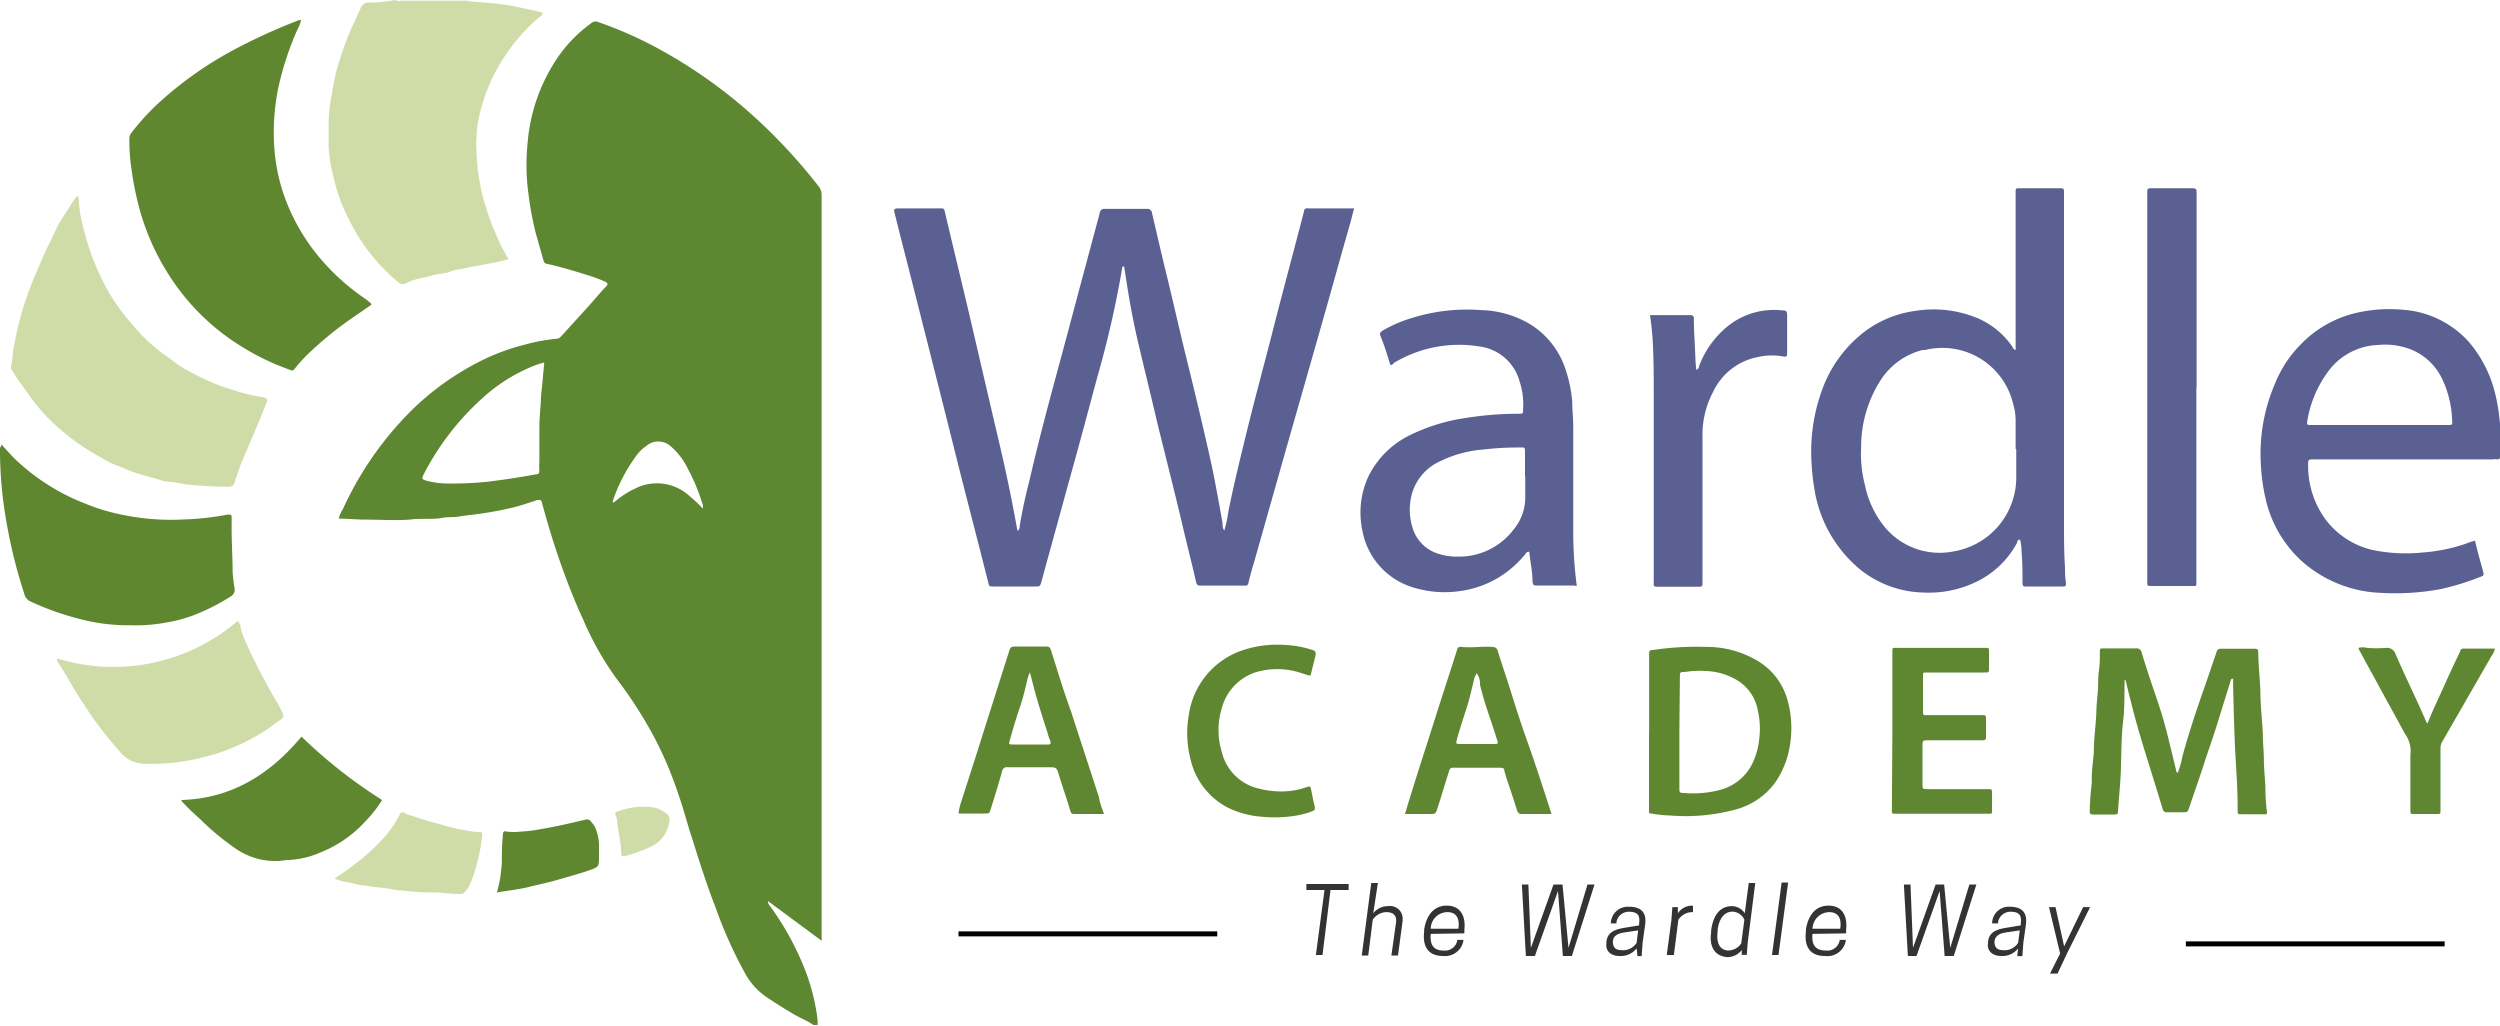
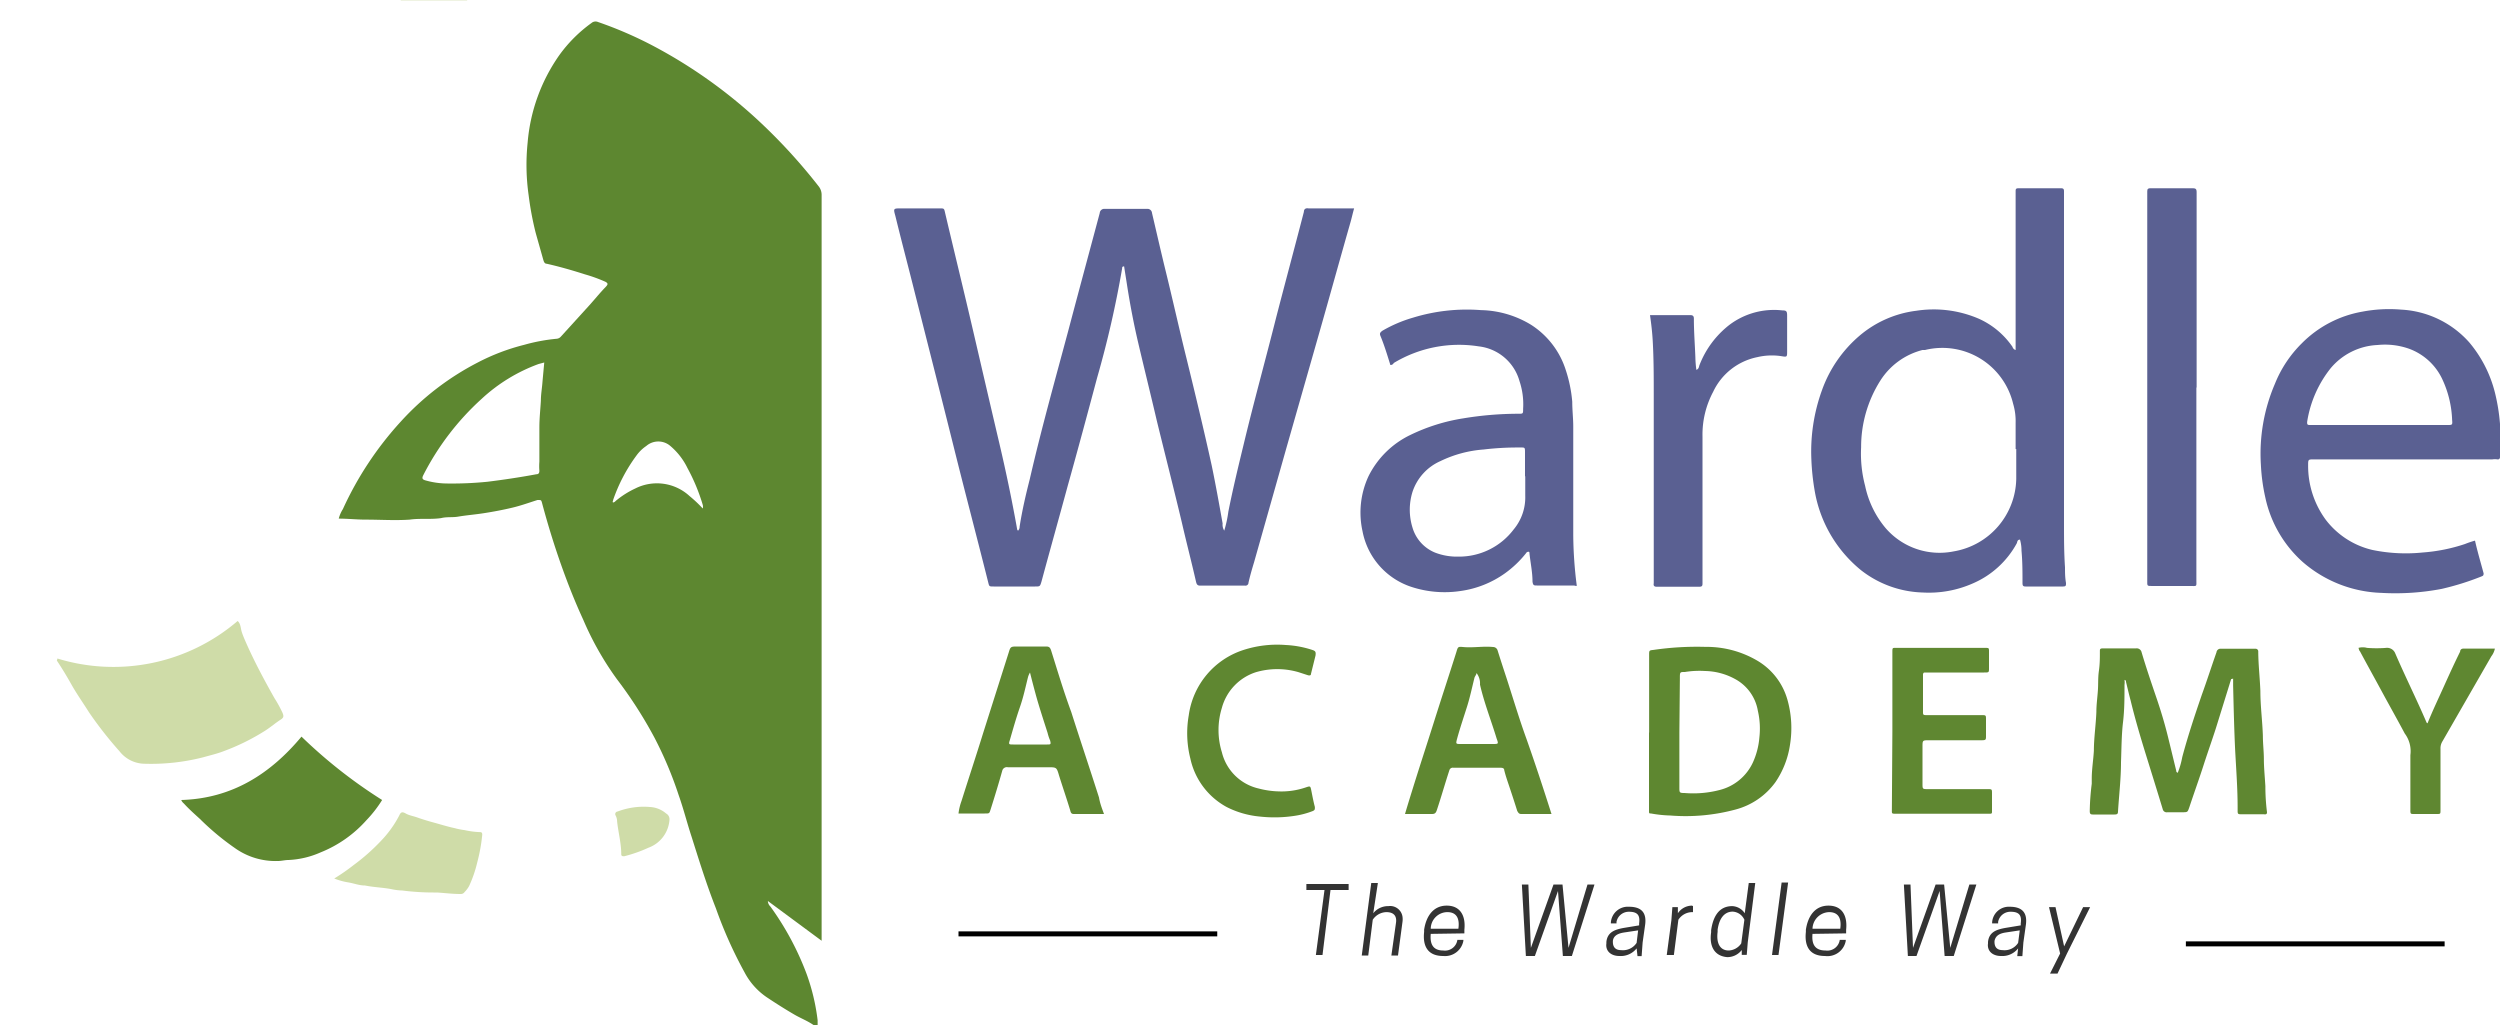
<svg xmlns="http://www.w3.org/2000/svg" viewBox="0 0 200 82.04">
  <defs>
    <style>.cls-3{fill:#5a6092}.cls-4{fill:#5e8730}.cls-5{fill:#cfdca8}.cls-6{fill:#5f8731}.cls-7{opacity:.6}.cls-8{fill:#333}</style>
  </defs>
  <path d="M65.08 82c-.48-.33-1-.53-1.49-.81-.76-.44-1.53-.93-2.25-1.41a5.48 5.48 0 01-1.78-2 34.48 34.48 0 01-2.29-5.12c-.73-1.85-1.33-3.78-1.93-5.68-.37-1.12-.65-2.25-1.05-3.38a30.5 30.5 0 00-1.94-4.6 34.52 34.52 0 00-3-4.67 24.2 24.2 0 01-2.69-4.75c-.65-1.41-1.21-2.82-1.74-4.31-.6-1.69-1.12-3.39-1.57-5.08-.06-.19-.06-.19-.35-.19-.64.2-1.29.44-2 .61s-1.49.32-2.26.44-1.37.16-2.09.28c-.44.08-.89 0-1.37.12-.85.12-1.69 0-2.5.12-1.17.08-2.33 0-3.5 0-.73 0-1.45-.08-2.18-.08a2.58 2.58 0 01.33-.76 26.88 26.88 0 014.63-7A21.82 21.82 0 0138.22 29a16.91 16.91 0 013.7-1.41 14.58 14.58 0 012.62-.49.49.49 0 00.32-.16l2.3-2.53c.44-.49.85-1 1.29-1.45.2-.21.2-.29 0-.41a12 12 0 00-1.65-.6c-1-.32-2-.61-3.06-.85-.21 0-.25-.24-.29-.36-.2-.72-.4-1.41-.6-2.13a24.84 24.84 0 01-.56-3 17.25 17.25 0 01-.08-4.19 14.19 14.19 0 012.53-7 11.28 11.28 0 012.58-2.58.5.5 0 01.52-.08 31.45 31.45 0 014.47 1.94 39.49 39.49 0 018.42 6 44.83 44.83 0 014.75 5.19 1.1 1.1 0 01.25.69V75.26l-4.3-3.18a.64.64 0 00.2.44 22.82 22.82 0 012.9 5.4 16.63 16.63 0 01.88 3.7V82zM43.54 29l-.45.12a13.51 13.51 0 00-4.55 2.78 21.26 21.26 0 00-4.67 6.1c-.12.24-.12.36.2.44a6.45 6.45 0 001.73.24 28.1 28.1 0 003.2-.14c1.29-.16 2.62-.36 3.91-.6.16 0 .24-.08.24-.28a4.53 4.53 0 010-.73v-2.74c0-.72.08-1.45.12-2.13 0-.49.08-.93.12-1.41s.1-1.09.15-1.65zm12.68 11.68a.54.54 0 000-.29A15.14 15.14 0 0055 37.45a5.38 5.38 0 00-1.37-1.77 1.47 1.47 0 00-1.93 0 3.1 3.1 0 00-.76.73A13.23 13.23 0 0049.05 40c0 .08-.08.16 0 .2a.34.34 0 00.2-.12 7.11 7.11 0 011.57-1 3.85 3.85 0 014.35.61 10.17 10.17 0 011.05.99z" fill="#5d8730" />
  <path d="M32.06.08V0h5.31v.08z" fill="#eff3e2" />
  <path class="cls-3" d="M97.94 42.45a9.68 9.68 0 00.33-1.53c.36-1.81.8-3.63 1.24-5.44.81-3.38 1.74-6.73 2.58-10.07.73-2.82 1.49-5.64 2.22-8.46 0-.2.12-.32.36-.28h3.66c-.12.41-.2.81-.32 1.21-.84 2.94-1.65 5.88-2.49 8.82l-2.62 9.18-2.58 9.12c-.16.52-.32 1.08-.44 1.61a.24.24 0 01-.28.24H96c-.24 0-.28-.16-.32-.32-.36-1.58-.77-3.15-1.13-4.72-.64-2.69-1.33-5.39-2-8.13-.49-2.1-1-4.15-1.49-6.24-.36-1.53-.65-3.06-.89-4.59-.08-.53-.16-1-.24-1.54-.16 0-.16.09-.16.17a81.35 81.35 0 01-2 8.74C87 33.1 86.22 36 85.42 38.86c-.69 2.54-1.42 5.14-2.1 7.66-.12.4-.12.4-.52.4h-3.3c-.36 0-.36 0-.44-.32-.93-3.71-1.9-7.37-2.82-11.08-1-4-2-7.93-3-11.88-.53-2.13-1.09-4.23-1.61-6.36-.17-.61-.17-.61.48-.61h3.06c.36 0 .36 0 .44.37.73 3.1 1.49 6.2 2.22 9.34s1.41 6.08 2.13 9.14c.53 2.26 1 4.51 1.41 6.81 0 0 0 .08.08.12a.45.45 0 00.12-.32c.2-1.29.49-2.54.81-3.79.92-4 2-7.85 3.06-11.8.84-3.18 1.69-6.32 2.54-9.5a.36.36 0 01.4-.33h3.38a.36.36 0 01.4.33c.33 1.41.65 2.81 1 4.26.61 2.46 1.17 5 1.77 7.41.69 2.82 1.37 5.64 2 8.5.32 1.53.6 3.1.88 4.67a.89.89 0 00.13.57z" />
-   <path class="cls-4" d="M29.72 24.37l-1.21.84a28.52 28.52 0 00-3.9 3.14 12.9 12.9 0 00-1.05 1.17c-.12.12-.16.16-.32.08a19.61 19.61 0 01-4-1.93 18.06 18.06 0 01-5.36-5.12A19.22 19.22 0 0111.24 17a24.69 24.69 0 01-.73-3.54 14.87 14.87 0 01-.16-2.33.82.82 0 01.12-.45 19.38 19.38 0 012.1-2.33 29.71 29.71 0 015.83-4.2 46.67 46.67 0 015.52-2.54h.16a1.89 1.89 0 01-.24.65A24.12 24.12 0 0022.27 7a17.67 17.67 0 00-.36 4.11 15.14 15.14 0 00.64 4 16 16 0 003.1 5.6A18.05 18.05 0 0029.36 24c.12.16.28.16.36.37z" />
  <path class="cls-3" d="M161.25 28V15.34c0-.2 0-.28.24-.28h3.39c.2 0 .24.08.24.24v26.58c0 1.17 0 2.34.08 3.51 0 .4 0 .8.08 1.25 0 .2 0 .28-.24.28h-3c-.2 0-.24-.08-.24-.28 0-.85 0-1.7-.08-2.58a3.19 3.19 0 00-.12-.89c-.21 0-.21.16-.25.28a7.27 7.27 0 01-3.54 3.23 8.7 8.7 0 01-4 .72 8.39 8.39 0 01-4.91-1.77 10.43 10.43 0 01-3.71-6.28 19 19 0 01-.28-2.58 14.39 14.39 0 01.85-5.56 10.24 10.24 0 013-4.35 8.64 8.64 0 014.55-2 9.12 9.12 0 015 .64 6.48 6.48 0 012.69 2.25.36.36 0 00.25.25zm0 7.93v-2.1a4.87 4.87 0 00-.2-1.53A5.82 5.82 0 00154 28h-.2a5.65 5.65 0 00-3.38 2.46 9.91 9.91 0 00-1.53 5.31 10.07 10.07 0 00.32 3.1 7.69 7.69 0 001.65 3.39 5.7 5.7 0 005.44 1.85 6 6 0 005-5.8v-2.39z" />
-   <path class="cls-5" d="M32.06.08h5.31c.73.08 1.49.12 2.22.2a17.49 17.49 0 012 .32c.53.12 1.09.21 1.65.37.08 0 .12 0 .16.08a.31.31 0 01-.2.28 14.31 14.31 0 00-2.66 2.94 14 14 0 00-2.21 5.07 6.76 6.76 0 00-.2 1.53 7.76 7.76 0 000 1.37 14.45 14.45 0 00.24 2.26 12.73 12.73 0 00.52 2.13 18.62 18.62 0 00.9 2.37 9.36 9.36 0 00.72 1.41c0 .12.13.2.17.32a11.11 11.11 0 01-1.68.37c-.68.16-1.36.24-2.05.41a4.58 4.58 0 00-1 .24 2.59 2.59 0 01-.8.16c-.53.08-1 .28-1.57.36a5.22 5.22 0 00-1.13.4.48.48 0 01-.56-.08 12.3 12.3 0 01-1.57-1.49 13.92 13.92 0 01-1.41-1.81 17.57 17.57 0 01-1.13-2 13.27 13.27 0 01-1.09-3.1 11.28 11.28 0 01-.4-2.54V10a12 12 0 01.24-2.38c.12-.6.2-1.25.36-1.85a28.25 28.25 0 011.05-3.1c.28-.69.64-1.37.93-2.06a.68.68 0 01.61-.41h.32a8.77 8.77 0 001.77-.2 1.32 1.32 0 00.49.08zM6.28 15.71a11.79 11.79 0 00.37 2.45 23.39 23.39 0 00.72 2.38c.24.64.52 1.25.81 1.85a14.84 14.84 0 001.65 2.66c.44.56.92 1.13 1.41 1.65a13.1 13.1 0 001.61 1.45l1.49 1.09a18.44 18.44 0 002.57 1.33 11.71 11.71 0 001.66.6 14.93 14.93 0 002.21.57h.12c.57.16.57.16.32.72-.6 1.54-1.22 2.94-1.85 4.43-.24.56-.4 1.13-.6 1.69a.45.45 0 01-.49.36 34.38 34.38 0 01-3.5-.2 8.09 8.09 0 00-1.37-.2 2.67 2.67 0 01-.76-.2c-.61-.16-1.21-.32-1.82-.52s-1.08-.45-1.65-.65a5.06 5.06 0 01-1-.52 17.37 17.37 0 01-3-2 14.66 14.66 0 01-3-3.26A18.43 18.43 0 011 29.68a.56.56 0 01-.08-.56c.08-.41.08-.81.16-1.21.16-.93.36-1.81.6-2.7a27 27 0 011.05-3l.72-1.69c.33-.73.69-1.41 1-2.1s.73-1.24 1.13-1.89a5.72 5.72 0 01.56-.8z" />
  <path class="cls-3" d="M198 43.25c.2.89.45 1.73.69 2.62 0 .2-.08.2-.16.24a21.29 21.29 0 01-3.19 1 19.64 19.64 0 01-4.83.32 10.08 10.08 0 01-6.28-2.46 9.6 9.6 0 01-3-5.15 15.18 15.18 0 01-.36-2.66 14.16 14.16 0 011.13-6.47 9.55 9.55 0 012.14-3.22 9 9 0 014.86-2.54 11.45 11.45 0 013.1-.16 7.83 7.83 0 015.44 2.62 10 10 0 012.05 4 15.36 15.36 0 01.41 4.92v.28a.17.17 0 01-.21.16 1.34 1.34 0 00-.4 0h-14.26c-.48 0-.48 0-.48.48a7.27 7.27 0 001.41 4.35 6.57 6.57 0 003.75 2.42 13.26 13.26 0 004 .2 13.78 13.78 0 003.39-.68 7.38 7.38 0 01.8-.27zM190.37 34h5.44c.36 0 .4 0 .36-.4a8.33 8.33 0 00-.73-3.14 4.73 4.73 0 00-2.77-2.58 5.8 5.8 0 00-2.46-.28 5.19 5.19 0 00-3.75 1.85 9.11 9.11 0 00-1.89 4.31c0 .16 0 .24.2.24h5.6zM111.23 29.2c-.24-.77-.48-1.57-.8-2.34-.08-.2 0-.28.16-.4a10.92 10.92 0 012.46-1.05 14.66 14.66 0 015.43-.6 8 8 0 014 1.17 6.69 6.69 0 012.78 3.62 11 11 0 01.52 2.54c0 .68.08 1.33.08 2v8.7a33.44 33.44 0 00.28 4c0 .08-.16 0-.24 0h-2.94c-.24 0-.32 0-.36-.32 0-.73-.16-1.49-.24-2.22 0-.08 0-.16-.08-.16a.22.22 0 00-.2.12 8.32 8.32 0 01-1.69 1.61 8 8 0 01-3.55 1.41 8.54 8.54 0 01-3.9-.32 5.83 5.83 0 01-3.94-4.47 6.9 6.9 0 01.48-4.39 7.22 7.22 0 013.34-3.3 15 15 0 014.23-1.33 27.21 27.21 0 014.43-.37c.37 0 .37 0 .37-.4a5.81 5.81 0 00-.29-2.21 3.83 3.83 0 00-3.26-2.78 10.1 10.1 0 00-6.8 1.33.28.28 0 01-.27.16zM122 38.1v-1.89c0-.45 0-.41-.45-.41a23 23 0 00-2.86.16 9.52 9.52 0 00-3.46.93 4.09 4.09 0 00-2.23 2.46 4.81 4.81 0 000 2.86 3.1 3.1 0 001.81 2 4.87 4.87 0 001.85.32 5.48 5.48 0 004.43-2.17 4 4 0 00.93-2.7V38.1z" />
-   <path class="cls-4" d="M.12 35.56c.36.4.73.81 1.09 1.17a17 17 0 005.56 3.54 16.24 16.24 0 003.1.93 19 19 0 004.75.36 22.16 22.16 0 003.62-.4c.21 0 .29 0 .29.24v.89c0 1.16.08 2.33.08 3.5a12.63 12.63 0 00.16 1.29.62.62 0 01-.32.64 16.58 16.58 0 01-2.94 1.49 11.7 11.7 0 01-2.3.61 13.39 13.39 0 01-2.82.2 15.18 15.18 0 01-4.23-.56 21.87 21.87 0 01-3.78-1.37.92.92 0 01-.38-.41 40.83 40.83 0 01-1.28-4.83c-.24-1.21-.44-2.42-.56-3.66A32.05 32.05 0 010 35.8c.08-.04.08-.12.12-.24z" />
  <path class="cls-3" d="M175.71 31v15.39c0 .57.08.49-.52.49h-3c-.45 0-.41 0-.41-.45V15.3c0-.2.08-.24.25-.24h3.42c.2 0 .28.08.28.28V31z" />
  <path class="cls-5" d="M4.59 52.68a15.27 15.27 0 0014.42-3c.24.2.24.56.32.84s.28.73.44 1.09c.65 1.45 1.41 2.86 2.18 4.23a10 10 0 01.64 1.16c.12.28.12.4-.12.56-.44.28-.8.6-1.25.89a17.59 17.59 0 01-3.34 1.65c-.52.2-1.05.32-1.61.48a16.86 16.86 0 01-4.71.52 2.58 2.58 0 01-2-1A30.83 30.83 0 017.13 57c-.48-.77-1-1.49-1.45-2.3-.36-.64-.73-1.25-1.13-1.85 0-.05.04-.09.04-.17z" />
  <path class="cls-3" d="M132 25.21h3.23c.2 0 .28.08.28.28 0 1.05.08 2.06.12 3.1a8.44 8.44 0 00.08 1c.2-.08.2-.24.24-.36a7.5 7.5 0 012.39-3.23 5.92 5.92 0 014.23-1.17c.36 0 .4.08.4.44v2.82c0 .48 0 .48-.48.4a5.07 5.07 0 00-1.9.08 5 5 0 00-3.54 2.78 7.27 7.27 0 00-.85 3.55v11.8c0 .2-.08.24-.28.24h-3.38c-.2 0-.28-.08-.24-.28v-15c0-1.45 0-2.9-.08-4.35-.04-.73-.12-1.41-.22-2.1z" />
  <path class="cls-6" d="M178.49 54.33l-1.21 3.9c-.32 1-.68 2-1 3s-.76 2.22-1.12 3.31c-.16.44-.12.44-.61.44h-1.16a.32.32 0 01-.37-.24c-.44-1.45-.88-2.86-1.33-4.31s-.88-2.9-1.24-4.39c-.13-.48-.25-1-.37-1.49 0-.08 0-.12-.12-.16a1.5 1.5 0 010 .4c0 1 0 2-.12 3s-.12 2.14-.16 3.18c0 1.33-.16 2.66-.24 3.95 0 .2-.08.24-.28.24h-1.74c-.2 0-.24-.08-.24-.28a20 20 0 01.16-2.18v-.4c0-.76.13-1.53.17-2.25 0-1 .16-2.06.2-3.1 0-.57.08-1.13.12-1.7s0-1 .08-1.57.08-1 .08-1.57c0-.16 0-.24.24-.24h2.66a.4.4 0 01.44.32c.36 1.21.77 2.42 1.17 3.59s.72 2.25 1 3.42c.2.81.4 1.65.6 2.46a.15.15 0 00.12.16 6.43 6.43 0 00.36-1.25c.45-1.69 1-3.34 1.57-5 .41-1.13.77-2.26 1.17-3.39a.32.32 0 01.36-.28H180.46a.21.21 0 01.2.2c0 1 .13 2.14.17 3.18 0 1.21.16 2.38.2 3.59 0 .64.08 1.25.08 1.89s.08 1.45.12 2.14a16.45 16.45 0 00.12 2q.06.3-.24.24h-1.81c-.21 0-.29 0-.29-.24v-.3c0-1.53-.12-3.1-.2-4.63-.08-1.7-.12-3.43-.16-5.12v-.56z" />
  <path class="cls-4" d="M14.5 64c4.07-.12 7.13-2.09 9.62-5.07A39.58 39.58 0 0030.57 64a9.77 9.77 0 01-1.25 1.61 9.76 9.76 0 01-3.67 2.58 7.11 7.11 0 01-2.57.61c-.29 0-.57.08-.85.08a5.6 5.6 0 01-3.46-1.05A20.68 20.68 0 0116 65.52c-.44-.4-.89-.8-1.29-1.24a.68.68 0 01-.21-.28zM131.93 58.6v-6.2c0-.37 0-.37.37-.41a24 24 0 014.14-.24 8 8 0 014.19 1.13A5.29 5.29 0 01143 56a8.33 8.33 0 01.2 3.58 7.15 7.15 0 01-1.17 3 5.74 5.74 0 01-3.18 2.18 15.32 15.32 0 01-5.23.48 9.8 9.8 0 01-1.53-.16c-.13 0-.17 0-.17-.16V58.6zm2.42 0V63c0 .4 0 .44.4.44a8.41 8.41 0 002.82-.24 4 4 0 002.66-2.2 6 6 0 00.52-2 6.3 6.3 0 00-.12-2.13 3.56 3.56 0 00-1.81-2.54 5.19 5.19 0 00-2.42-.65 7.28 7.28 0 00-1.61.08c-.4 0-.4 0-.4.49z" />
  <path class="cls-6" d="M124.12 65.12h-2.42c-.2 0-.24-.12-.32-.24-.2-.64-.4-1.25-.6-1.85s-.32-.93-.44-1.41c0-.16-.13-.2-.29-.2h-3.78a.28.28 0 00-.32.2c-.33 1-.65 2.13-1 3.18-.08.24-.16.32-.4.32h-2.15c.2-.68.4-1.33.61-2 .56-1.81 1.16-3.63 1.73-5.44s1.17-3.62 1.77-5.52c.12-.4.12-.44.52-.4.81.08 1.61-.08 2.42 0a.38.38 0 01.36.28c.24.77.49 1.53.73 2.26.52 1.61 1 3.22 1.57 4.79.72 2.04 1.37 4.02 2.01 6.03zm-6-11.28c0 .13-.12.25-.16.37-.2.8-.36 1.57-.6 2.33s-.57 1.73-.81 2.62c-.08.32-.08.36.24.36h2.62c.48 0 .48 0 .32-.44-.44-1.45-1-2.86-1.33-4.31a1.36 1.36 0 00-.28-.93zM88.32 65.12H85.9c-.2 0-.24-.12-.28-.28-.28-.93-.6-1.85-.89-2.78-.2-.68-.2-.68-.88-.68h-3.22a.38.38 0 00-.45.28c-.28 1-.6 2.05-.92 3.06-.12.36-.08.36-.49.36h-2.09a4.43 4.43 0 01.24-1c.57-1.81 1.17-3.62 1.73-5.43l2.06-6.49c.12-.4.16-.44.6-.44h2.38c.24 0 .32.08.4.32.52 1.65 1 3.27 1.61 4.92.73 2.29 1.49 4.55 2.22 6.84.08.48.24.88.4 1.32zM82.4 53.8a1.66 1.66 0 00-.16.37c-.2.8-.37 1.61-.65 2.41s-.56 1.78-.8 2.62c-.12.36-.08.36.28.36h2.7c.28 0 .32 0 .24-.32a3.52 3.52 0 01-.2-.6c-.32-1-.65-2-.93-3-.16-.59-.32-1.19-.48-1.84zM151.39 58.52v-6.33c0-.4 0-.36.36-.36h7.05c.32 0 .32 0 .32.32v1.29c0 .36 0 .36-.4.36H154c-.08 0-.12 0-.16.13v3c0 .24 0 .28.28.28h4.39c.37 0 .37 0 .37.36v1.29c0 .32 0 .36-.37.36h-4.18c-.53 0-.53 0-.53.53v2.94c0 .44 0 .44.45.44H159c.36 0 .36 0 .36.36v1.41c0 .16 0 .2-.2.2h-7.45c-.4 0-.36 0-.36-.36zM102.25 63.31a6 6 0 002.22-.32c.36-.12.36-.12.44.28s.16.84.28 1.29c0 .2 0 .24-.16.32a6.62 6.62 0 01-1.29.36 10.67 10.67 0 01-3 .08 7.29 7.29 0 01-2.61-.76 5.8 5.8 0 01-2.9-3.87 8.25 8.25 0 01-.13-3.46A6.4 6.4 0 0199.47 52a8.79 8.79 0 013.39-.4 8 8 0 012.14.4c.24.08.28.16.24.45l-.36 1.45c0 .12-.08.16-.24.12l-.77-.25a6.07 6.07 0 00-3.38 0 4.13 4.13 0 00-2.74 2.86 6 6 0 000 3.55 3.93 3.93 0 002.94 2.9 6.93 6.93 0 001.56.23zM194.2 57.87c.4-1 .88-2 1.33-3s.84-1.85 1.28-2.74c0-.12.08-.24.25-.24h2.53a1.49 1.49 0 01-.28.61l-3.91 6.8a1.05 1.05 0 00-.16.61v4.89c0 .32 0 .32-.32.32h-1.77c-.32 0-.32 0-.32-.36v-4.35a2.36 2.36 0 00-.45-1.73c-.6-1.13-1.24-2.26-1.85-3.39s-1.17-2.13-1.73-3.18c-.08-.08-.08-.16-.12-.28a1.29 1.29 0 01.68 0 9.75 9.75 0 001.53 0 .7.7 0 01.73.44c.8 1.86 1.69 3.63 2.5 5.52-.04 0 0 0 .08.08z" />
  <path class="cls-5" d="M26.74 70.28a16 16 0 001.57-1.09 16.07 16.07 0 002.14-1.89 8.74 8.74 0 001.49-2.06c.12-.28.24-.32.52-.16s.6.2.93.32.88.29 1.33.41 1.08.32 1.65.44a5.66 5.66 0 00.8.16 6.69 6.69 0 001.25.16c.12 0 .16.08.16.2a13.57 13.57 0 01-.4 2.22 9.82 9.82 0 01-.65 1.89 2.15 2.15 0 01-.36.48.36.36 0 01-.32.16c-.64 0-1.25-.08-1.89-.12h-.12a19.69 19.69 0 01-2.66-.16 4.53 4.53 0 01-.73-.08C30.73 71 30 71 29.2 70.84c-.45 0-.85-.16-1.29-.24a5.18 5.18 0 01-1.17-.32z" />
-   <path class="cls-4" d="M39.75 71.4a10.44 10.44 0 00.4-2.49c0-.69 0-1.37.08-2.06 0-.32.08-.4.32-.32a5 5 0 001.09 0 10.9 10.9 0 001.61-.2c1.21-.2 2.42-.48 3.63-.77a.37.37 0 01.4.17 1.91 1.91 0 01.48.88 3.43 3.43 0 01.16 1.09v.76c0 .89 0 .89-.8 1.17s-1.61.49-2.42.73-1.61.4-2.41.6-1.65.28-2.54.44z" />
  <path class="cls-5" d="M53.56 65.56a2.57 2.57 0 01-1.69 2.26 11.06 11.06 0 01-1.93.68c-.12 0-.24 0-.24-.16 0-.88-.24-1.77-.33-2.61a1.07 1.07 0 00-.12-.49.21.21 0 01.16-.32 5.9 5.9 0 012.59-.36 2.15 2.15 0 011.29.52.52.52 0 01.27.48z" />
  <path d="M76.68 74.51h20.7v.4h-20.7zM174.87 75.31h20.7v.4h-20.7z" />
  <path class="cls-8" d="M105.8 76.4h-.53l.69-5.2h-1.45v-.48h3.38v.48h-1.45zM109.86 73.06a1.51 1.51 0 011.21-.57 1 1 0 011.13.85 1.5 1.5 0 010 .4l-.36 2.7h-.53l.37-2.62c.08-.56-.2-.85-.77-.85a1.35 1.35 0 00-1.09.61l-.36 2.86h-.52l.76-5.8h.53zM114.46 74.71c-.08.84.2 1.33 1 1.33a1 1 0 001.13-.85h.48v.08a1.49 1.49 0 01-1.61 1.21c-1.29 0-1.65-.85-1.53-1.93v-.17c.16-1.08.73-1.93 1.81-1.93s1.53.81 1.41 1.93v.29zm0-.41h2.21c.12-.84-.16-1.33-.88-1.33a1.34 1.34 0 00-1.33 1.33zM124.64 71.28l-1.85 5.2h-.72l-.32-5.72h.52l.2 5.07 1.81-5.07h.72l.48 5.07 1.52-5.07h.56l-1.81 5.72h-.72zM130.93 75.87a1.61 1.61 0 01-1.37.61c-.73 0-1.13-.44-1.05-1v-.12c.08-.8.69-1 1.41-1.13l1.21-.2v-.16c.08-.6-.08-.93-.81-.93a1 1 0 00-1 .81v.12h-.45v-.08a1.36 1.36 0 011.45-1.25c1.09 0 1.41.57 1.29 1.45l-.2 1.41-.08 1.09H131zm0-.44l.12-1-1.13.17c-.52.08-.85.28-.89.68v.08c0 .36.17.65.65.65a1.31 1.31 0 001.25-.58zM135.44 72.49v.48h-.08a1.33 1.33 0 00-1.09.61l-.36 2.82h-.57l.37-2.78.08-1.05h.44v.49a1.37 1.37 0 011.13-.61zM136.89 74.59v-.17c.16-1.12.64-1.93 1.69-1.93a1.26 1.26 0 011 .57l.32-2.42h.52l-.6 4.75-.08 1h-.4V76a1.44 1.44 0 01-1.17.57c-1.04-.09-1.44-.9-1.28-1.98zm.52-.21v.17c-.12.92.2 1.49.89 1.49a1.27 1.27 0 001-.57l.25-1.89a1.09 1.09 0 00-.93-.65c-.69 0-1.09.57-1.21 1.45zM142.53 70.6h.52l-.77 5.8h-.52zM145 74.71c-.08.84.2 1.33 1.05 1.33a1 1 0 001.13-.85h.48v.08a1.49 1.49 0 01-1.66 1.21c-1.29 0-1.65-.85-1.53-1.93v-.17c.16-1.08.72-1.93 1.81-1.93s1.53.81 1.41 1.93v.29zm0-.41h2.22c.12-.84-.16-1.33-.89-1.33A1.37 1.37 0 00145 74.3zM155.17 71.28l-1.85 5.2h-.69l-.32-5.72h.53l.2 5.07 1.81-5.07h.68l.49 5.07 1.53-5.07h.56l-1.81 5.72h-.73zM161.45 75.87a1.6 1.6 0 01-1.36.61c-.73 0-1.13-.44-1.05-1v-.12c.08-.8.68-1 1.41-1.13l1.21-.2v-.16c.08-.6-.08-.93-.81-.93a1 1 0 00-1 .81v.12h-.48v-.08a1.34 1.34 0 011.41-1.25c1.09 0 1.41.57 1.29 1.45l-.2 1.41-.08 1.09h-.41zm0-.44l.13-1-1.13.17c-.53.08-.81.28-.89.68v.08c0 .36.16.65.65.65a1.29 1.29 0 001.24-.58zM166.65 72.57h.56l-1.85 3.71-.76 1.61h-.6l.81-1.61-.89-3.71h.52l.69 3.14z" />
</svg>